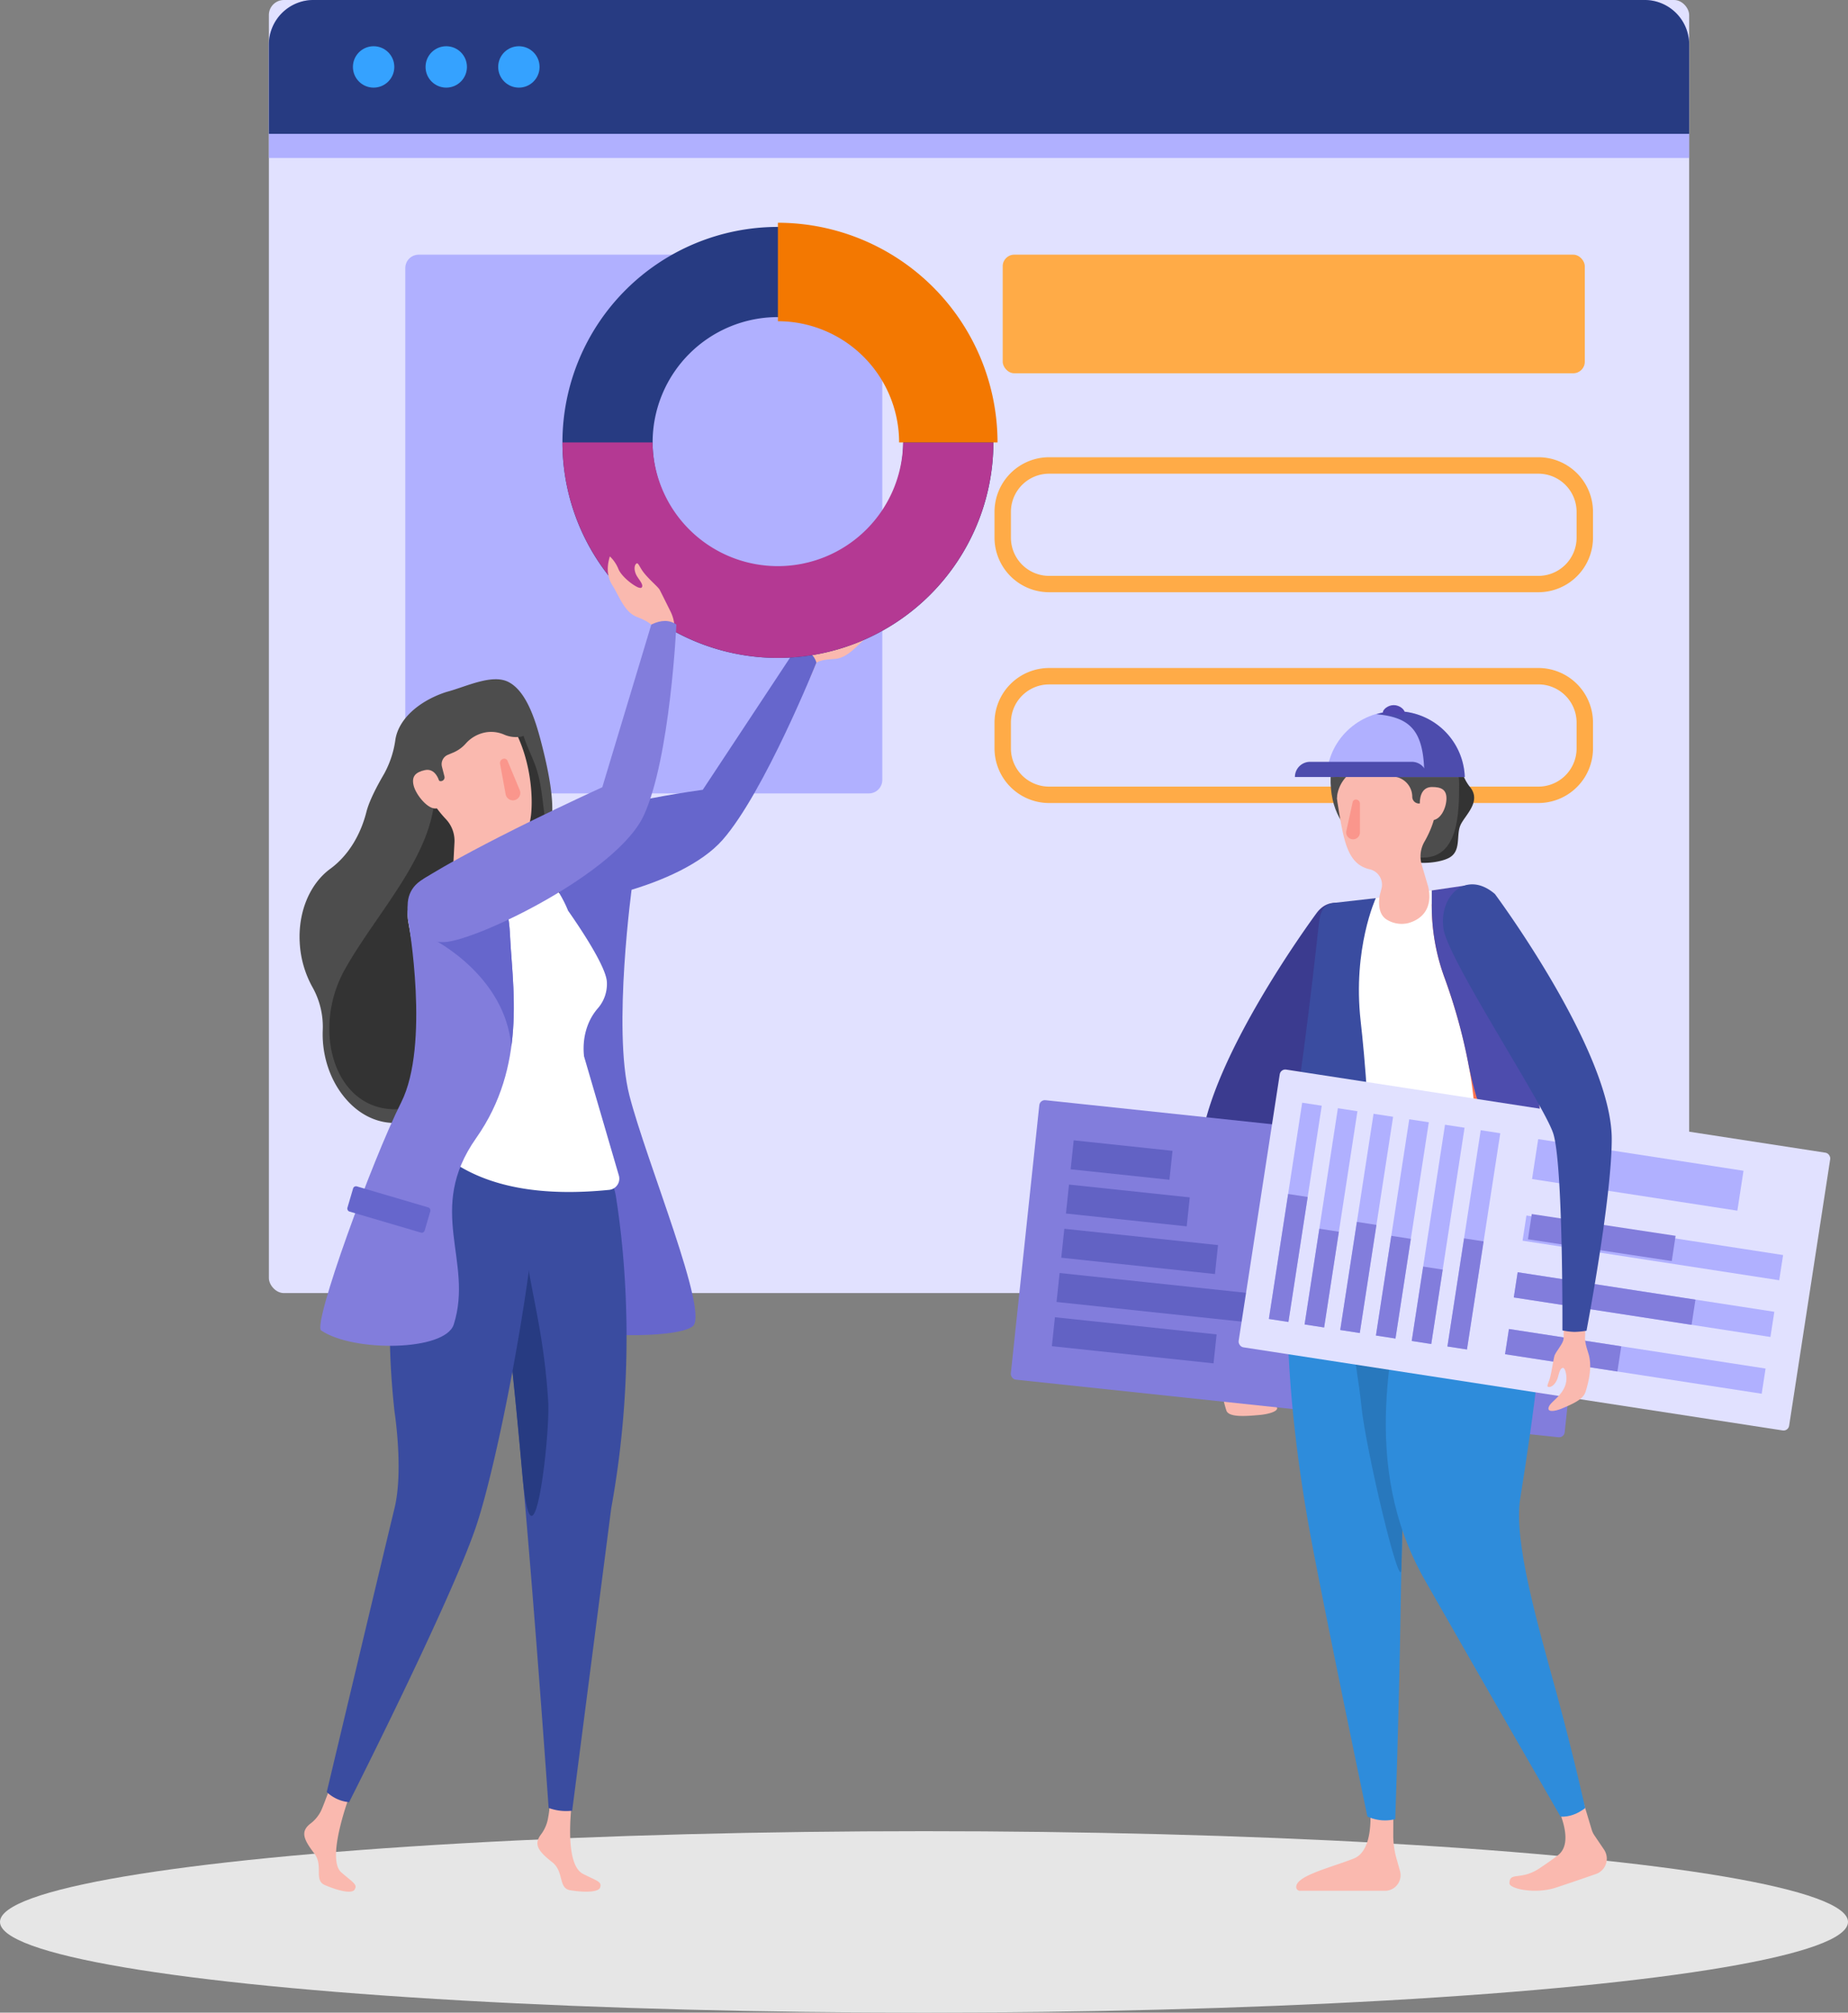
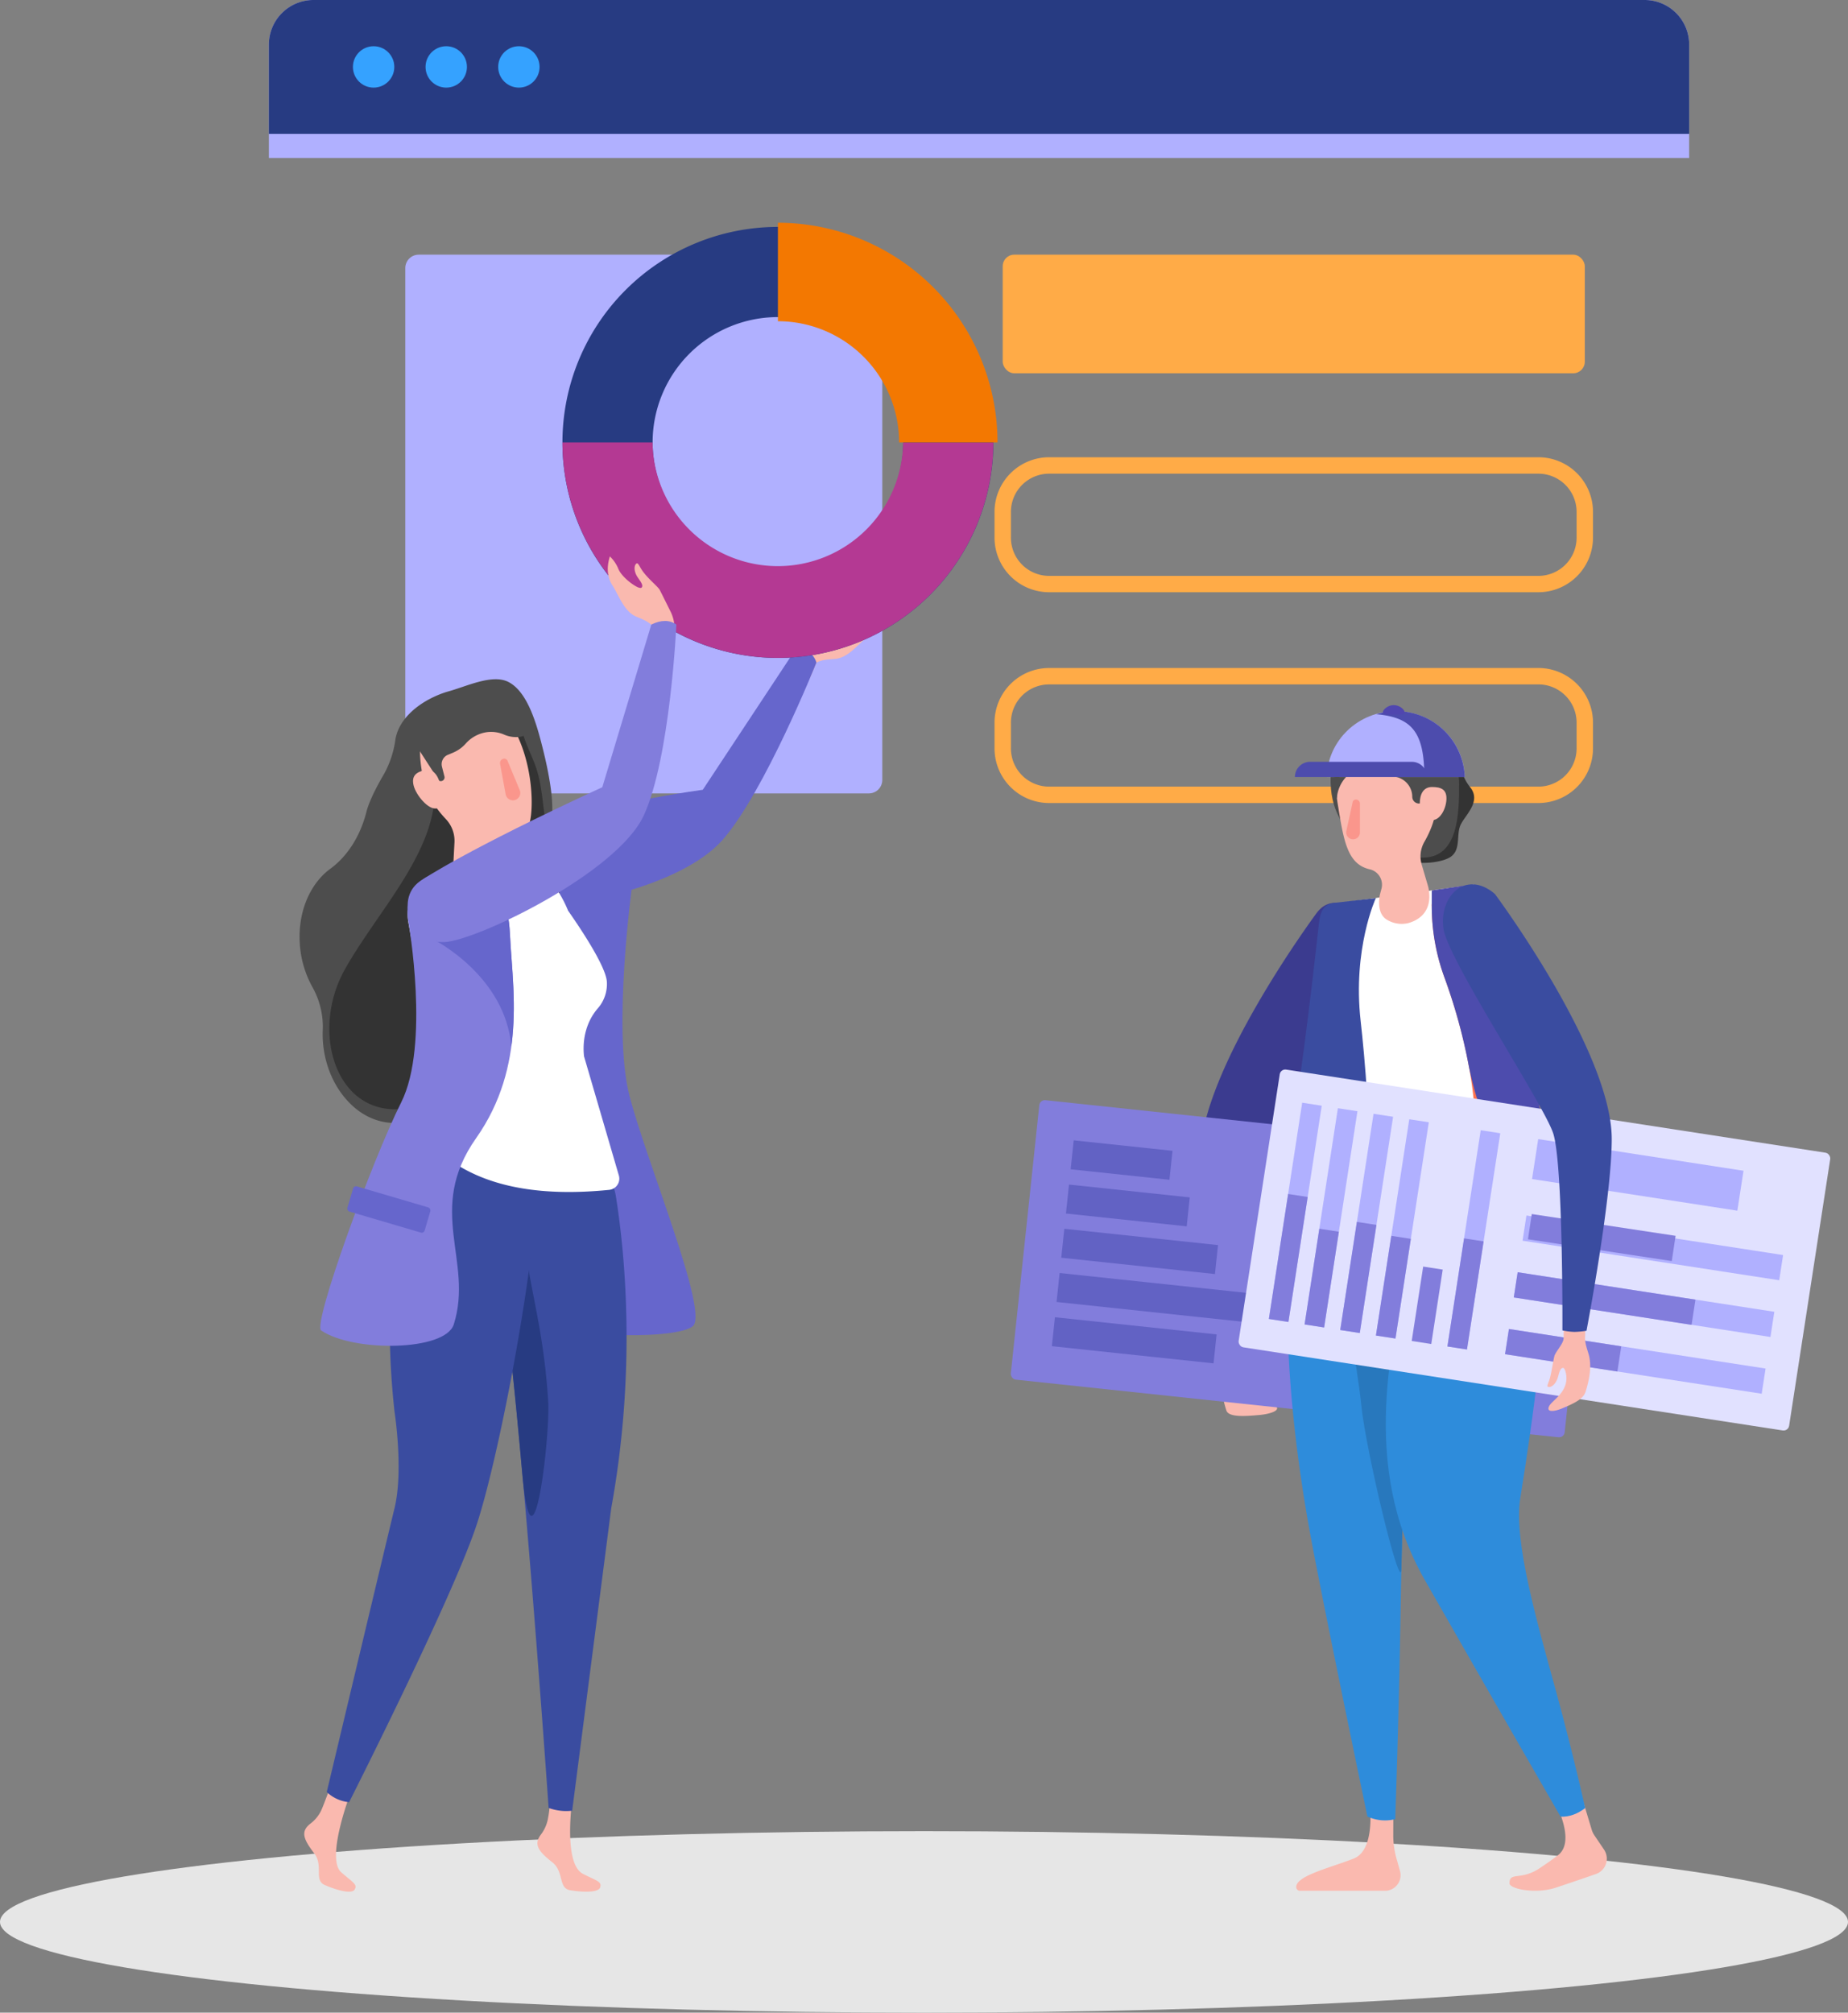
<svg xmlns="http://www.w3.org/2000/svg" viewBox="0 0 909.08 990">
  <rect x="0" y="0" width="909.08" height="990" fill="#808080" stroke="none" />
  <defs>
    <style>.cls-1{fill:#e6e6e6;}.cls-2{fill:#e1e1ff;}.cls-3{fill:#b0b0ff;}.cls-4{fill:#273b82;}.cls-5{fill:#35a2ff;}.cls-6{fill:#ffab47;}.cls-7{fill:#fab9af;}.cls-8{fill:#3b3b8f;}.cls-9{fill:#827ddc;}.cls-10{fill:#6262c4;}.cls-11{fill:#2e8cdb;}.cls-12{fill:#2878bd;}.cls-13{fill:#fff;}.cls-14{fill:#ff7350;}.cls-15{fill:#4d4cad;}.cls-16{fill:#3a4ca0;}.cls-17{fill:#ff4619;}.cls-18{fill:#333;}.cls-19{fill:#4d4d4d;}.cls-20{fill:#fa968c;}.cls-21{fill:#5046af;}.cls-22{fill:#66c;}.cls-23{fill:#b43993;}.cls-24{fill:#f37801;}</style>
  </defs>
  <title>FAQ content</title>
  <g id="Layer_2" data-name="Layer 2">
    <g id="Layer_1-2" data-name="Layer 1">
      <ellipse class="cls-1" cx="454.54" cy="945.37" rx="454.54" ry="44.63" />
-       <rect class="cls-2" x="132.27" width="698.67" height="636.05" rx="7.4" />
      <path class="cls-3" d="M830.94,77.7V21.93A21.92,21.92,0,0,0,809,0H154.2a21.93,21.93,0,0,0-21.93,21.93V77.7Z" />
      <path class="cls-4" d="M830.94,65.85V21.93A21.92,21.92,0,0,0,809,0H154.2a21.93,21.93,0,0,0-21.93,21.93V65.85Z" />
      <circle class="cls-5" cx="183.79" cy="32.92" r="10.18" />
      <circle class="cls-5" cx="219.52" cy="32.92" r="10.18" />
      <circle class="cls-5" cx="255.25" cy="32.92" r="10.18" />
      <rect class="cls-3" x="199.37" y="125.27" width="234.65" height="265" rx="6.6" />
      <rect class="cls-6" x="493.26" y="125.27" width="286.34" height="58.34" rx="5.66" />
      <path class="cls-6" d="M756.78,291.31H516.08a26.88,26.88,0,0,1-26.85-26.85v-12.7a26.89,26.89,0,0,1,26.85-26.85h240.7a26.89,26.89,0,0,1,26.86,26.85v12.7A26.88,26.88,0,0,1,756.78,291.31ZM516.08,233a18.8,18.8,0,0,0-18.78,18.78v12.7a18.8,18.8,0,0,0,18.78,18.79h240.7a18.81,18.81,0,0,0,18.79-18.79v-12.7A18.81,18.81,0,0,0,756.78,233Z" />
      <path class="cls-6" d="M756.78,395H516.08a26.89,26.89,0,0,1-26.85-26.85V355.43a26.89,26.89,0,0,1,26.85-26.85h240.7a26.89,26.89,0,0,1,26.86,26.85v12.71A26.89,26.89,0,0,1,756.78,395Zm-240.7-58.34a18.8,18.8,0,0,0-18.78,18.78v12.71a18.8,18.8,0,0,0,18.78,18.78h240.7a18.81,18.81,0,0,0,18.79-18.78V355.43a18.81,18.81,0,0,0-18.79-18.78Z" />
      <polygon class="cls-7" points="634.36 616.42 658.86 444.24 724.97 435.17 759.35 615.18 634.36 616.42" />
      <path class="cls-7" d="M685.45,883.22l-.07,19.4A42.69,42.69,0,0,0,687,914.3l1.69,6a7.68,7.68,0,0,1-7.41,9.76c-13.22,0-35.81,0-41.63,0a1.89,1.89,0,0,1-2-1.59c-.49-5.66,15.88-9.46,28.2-14.23,9.39-3.63,8.89-20.51,7.73-30.36a5.94,5.94,0,0,1,6.41-6.59h0A5.94,5.94,0,0,1,685.45,883.22Z" />
      <path class="cls-7" d="M620.56,686.12c-1-4.34-1.55-8.79-2.13-10.46a22.74,22.74,0,0,0-1.77-2.88c-.93-1.5-2.61-3.66-2.61-5.42l-.12-7.41c0-3.58-1.73-6.29-5.31-6.29h0c-3.88,0-5.64,3.3-5.19,7.15V666c.36,3.08-.71,6-1.62,9-1.85,6-.31,13.17,1.46,18.78,1.11,3.51,9.53,2.83,16.13,2.25,4.44-.38,9.7-1.78,8.74-3.77-1.48-3.11-17.68.91-15-8.63.13-.47.56-1.65,1.15-1.67,1.79-.05,2.11,3.9,3,5.83,1.2,2.71,3.09,3.81,4.25,3.52S621.28,689.21,620.56,686.12Z" />
      <path class="cls-8" d="M647.85,448.88s-57.58,77.41-57.48,120.74c.08,29.64,12.42,94.09,12.42,94.09a41.47,41.47,0,0,0,5.92.56,30.52,30.52,0,0,0,5.93-.74s-.39-82.39,4.55-97.09,52.93-84.78,53.87-100.24S657.56,436.4,647.85,448.88Z" />
      <rect class="cls-9" x="503.51" y="554.94" width="273.99" height="138.23" rx="2.75" transform="translate(1211.53 1312.26) rotate(-173.94)" />
      <rect class="cls-10" x="527.28" y="563.47" width="48.87" height="14.32" transform="translate(63.34 -55.07) rotate(6.06)" />
      <rect class="cls-10" x="524.94" y="585.8" width="59.74" height="14.32" transform="translate(65.71 -55.27) rotate(6.06)" />
      <rect class="cls-10" x="522.58" y="608.41" width="76.03" height="14.32" transform="translate(68.14 -55.76) rotate(6.06)" />
      <rect class="cls-10" x="520.22" y="631.13" width="94.29" height="14.32" transform="translate(70.57 -56.34) rotate(6.06)" />
      <rect class="cls-10" x="517.95" y="652.13" width="79.98" height="14.32" transform="translate(72.74 -55.23) rotate(6.06)" />
      <path class="cls-7" d="M776.3,877.77,783,900a10.2,10.2,0,0,0,1.31,2.77l4.74,7a8,8,0,0,1-4.31,12.15s-9.56,3.36-19.41,6.6c-10.09,3.32-22.77.55-22.77-2.12,0-5.91,5.51-1.22,14.74-7.39,3.1-2.07,6.29-4.24,9.14-6.47,8-6.24,1-22-3.86-30.93a5.45,5.45,0,0,1,3.68-7.93l2.3-.49A6.65,6.65,0,0,1,776.3,877.77Z" />
      <path class="cls-11" d="M708,618.09l-73.26-6.15s-7.37,53.32,11.14,149.83c8.68,45.26,26.78,131.75,26.78,131.75a20.71,20.71,0,0,0,13.69,1.3s1.37-38.15,2.21-79.24c.81-39.4,1-81.5,3.54-95.28C697.22,692.16,708,618.09,708,618.09Z" />
      <path class="cls-12" d="M660.05,614.06c-1.21,12.4,7.82,58.57,9.58,76.94,2,21.21,19.46,94.51,19.75,80.56.48-23.08,1.15-42.67,2.72-51.26,5.12-28.14,15.9-102.21,15.9-102.21Z" />
      <path class="cls-11" d="M692.88,619c-7.57,40.59-24.46,101.28,8.08,158.3s66.73,116.3,66.73,116.3c4.41.18,8.4-1.41,12.11-4.23,0,0-5.71-25.85-13.95-56-9.44-34.53-21.39-75.15-18-96.33,6.38-39.68,13.72-92.54,11.49-118.21S696.86,597.67,692.88,619Z" />
      <path class="cls-13" d="M631.83,612l27-167.8L725,435.17,760.5,612.35a6.08,6.08,0,0,1-4.83,7.19,422.52,422.52,0,0,1-75.22,7.21c-24.8,0-38.74-4.82-45.08-7.88A6.41,6.41,0,0,1,631.83,612Z" />
      <path class="cls-14" d="M704.32,445.62A103.67,103.67,0,0,0,710.64,481c8.08,22.23,20.2,64.25,13,101.28-10.37,53.32-23.7,74.87-6.42,87.3s50.42-8.31,51.37-15.22-6.45-91.82-14.84-128.6-31.9-89.67-31.9-89.67l-10,1.07a8.46,8.46,0,0,0-7.57,8.42Z" />
      <path class="cls-15" d="M749.55,600.11a101.91,101.91,0,0,0-10.77-30.32,166.15,166.15,0,0,1-16.58-47.14,274.47,274.47,0,0,0-11.76-42.17,101.92,101.92,0,0,1-6.12-35.05V438l18.44-2.71s22.6,53.71,31,90.5,15.8,121.68,14.84,128.6c-.64,4.65-15.9,15.57-31.06,18.41C739.46,670.2,756.22,637.12,749.55,600.11Z" />
      <path class="cls-16" d="M676.8,441.78s-11.47,24.78-7.47,60.38,13.27,144-19.13,160.38c-10.26,5.19-33.68-17.77-33.68-26.29s7.81-37,15.22-62.94c6-20.92,14-91.36,16.91-117.73.65-5.94,1.55-10.64,7.46-11.45Z" />
      <path class="cls-17" d="M631.74,573.31c1.45-5.06,3.37-13.09,5.52-22.7,11.78,5.54,23.65,10.88,35.1,16.71-25.93,3.19-39.15,33.53-41.61,57.26-2.57,9.72-2.47,20.06-.41,30.63-7.5-6.25-13.82-14.54-13.82-19C616.52,627.74,624.33,599.23,631.74,573.31Z" />
      <path class="cls-18" d="M708.38,372.9A6.44,6.44,0,0,1,718.66,377a21.7,21.7,0,0,0,4.44,10.09c6,7.29-2.72,14.07-4.75,19s.48,12.32-5.22,15.69-21.93,4.25-24.51-1.67C686.53,415.38,695.27,383.24,708.38,372.9Z" />
      <path class="cls-19" d="M654.57,382.2c-.88,32.59,27.79,39.64,45.43,39.64s17.79-22.38,17.79-36.46-13.3-33-30.94-33c-13.89,0-27,10.77-32.45,21.09C652.94,376.28,654.65,379.21,654.57,382.2Z" />
      <path class="cls-7" d="M686,365c14.75,0,20.25,10.5,20.54,29.93.1,7.27-3.17,14.48-5.81,19.09a14.41,14.41,0,0,0-1.37,11.24l3.24,11c2.2,10.17-2.63,15.75-9.76,17.78A13.88,13.88,0,0,1,682,452.23c-3.67-2.37-4-7.47-3.29-11.78l.83-3.13a7.77,7.77,0,0,0-5.57-9.68c-11.36-2.49-13-14.33-16-32.72C654.79,375.75,671.27,365,686,365Z" />
      <path class="cls-19" d="M658.25,368.39a8.75,8.75,0,0,1,8.11-8.69,16.37,16.37,0,0,0,3.32-.61l16.89-4.9c10.23,0,27.13,5.77,25,20.54l-1.81,10a9.92,9.92,0,0,1-8.53,8.08h0a3.31,3.31,0,0,1-6.5-.87,10,10,0,0,0-7.9-9.76c-5.64-1.26-11.52-4.1-17.82-2.41l-.11,0a8.64,8.64,0,0,1-10.64-8.5Z" />
      <path class="cls-7" d="M698.43,395.28c0,4.5,1.68,8.15,6,8.15s7.12-6.19,7.12-10.7-2.79-5.61-7.12-5.61S698.43,390.77,698.43,395.28Z" />
      <path class="cls-20" d="M662.31,408.74a3.38,3.38,0,0,0,3.31,4.1h0a3.38,3.38,0,0,0,3.37-3.19V395.28a2,2,0,0,0-2-2,1.63,1.63,0,0,0-1.59,1.28Z" />
      <path class="cls-3" d="M652.66,382.2c.52-18,15.5-32.37,34-32.37S720,364.24,720.56,382.2Z" />
      <path class="cls-15" d="M677.08,351.32a33.61,33.61,0,0,1,43.48,30.88h-19.9C700.66,359.91,694.39,352.88,677.08,351.32Z" />
      <path class="cls-15" d="M644.52,374.73h50A7.48,7.48,0,0,1,702,382.2h-65A7.47,7.47,0,0,1,644.52,374.73Z" />
      <path class="cls-21" d="M680.27,350.36c0,1.28,2.39,1.11,5.35,1.11s5.35.17,5.35-1.11-2.39-3.52-5.35-3.52S680.27,349.08,680.27,350.36Z" />
      <path class="cls-19" d="M662.17,382.2a17.09,17.09,0,0,0-4.52,10.24h-.14a2.13,2.13,0,0,1-2.13-2.13v-6.17a1.93,1.93,0,0,1,1.93-1.94Z" />
      <rect class="cls-2" x="617.8" y="545.79" width="273.99" height="138.23" rx="2.75" transform="translate(1407.17 1337.55) rotate(-171.24)" />
      <rect class="cls-3" x="749.23" y="607.51" width="127.74" height="12.54" transform="translate(102.93 -116.64) rotate(8.76)" />
      <rect class="cls-3" x="744.92" y="635.42" width="127.74" height="12.54" transform="translate(107.13 -115.66) rotate(8.76)" />
      <rect class="cls-3" x="740.62" y="663.34" width="127.74" height="12.54" transform="translate(111.33 -114.68) rotate(8.76)" />
      <rect class="cls-9" x="749.55" y="603.22" width="71.46" height="12.54" transform="matrix(0.99, 0.15, -0.15, 0.99, 101.95, -112.45)" />
      <rect class="cls-9" x="745.15" y="632.44" width="88.49" height="12.54" transform="translate(106.44 -112.74) rotate(8.76)" />
      <rect class="cls-9" x="741.04" y="657.87" width="55.91" height="12.54" transform="translate(110.08 -109.33) rotate(8.76)" />
      <rect class="cls-3" x="632.35" y="542.51" width="9.73" height="107.62" transform="translate(98.23 -90.08) rotate(8.76)" />
      <rect class="cls-3" x="649.91" y="545.22" width="9.73" height="107.62" transform="translate(98.85 -92.72) rotate(8.76)" />
      <rect class="cls-3" x="667.48" y="547.93" width="9.73" height="107.62" transform="translate(99.44 -95.34) rotate(8.76)" />
      <rect class="cls-3" x="685.05" y="550.63" width="9.73" height="107.62" transform="translate(100.05 -97.98) rotate(8.76)" />
-       <rect class="cls-3" x="702.61" y="553.34" width="9.73" height="107.62" transform="translate(100.7 -100.65) rotate(8.76)" />
      <rect class="cls-3" x="720.18" y="556.04" width="9.73" height="107.62" transform="translate(101.31 -103.29) rotate(8.76)" />
      <rect class="cls-9" x="628.89" y="587.67" width="9.73" height="62.2" transform="translate(101.61 -89.29) rotate(8.76)" />
      <rect class="cls-9" x="645.35" y="604.84" width="9.73" height="47.65" transform="translate(103.31 -91.68) rotate(8.76)" />
      <rect class="cls-9" x="663.38" y="601.42" width="9.73" height="53.81" transform="translate(103.44 -94.4) rotate(8.76)" />
      <rect class="cls-9" x="680.63" y="608.3" width="9.73" height="49.62" transform="translate(104.36 -96.97) rotate(8.76)" />
      <rect class="cls-9" x="697.24" y="623.52" width="9.73" height="37.03" transform="translate(105.95 -99.42) rotate(8.76)" />
      <rect class="cls-9" x="716.08" y="609.54" width="9.73" height="53.81" transform="translate(105.32 -102.35) rotate(8.76)" />
      <rect class="cls-3" x="754.6" y="567.95" width="102.19" height="19.87" transform="translate(97.38 -115.93) rotate(8.76)" />
      <path class="cls-7" d="M762.67,677c1-4.33,1.55-8.78,2.13-10.46a22.74,22.74,0,0,1,1.77-2.88c.93-1.49,2.61-3.66,2.61-5.42l.12-7.4c0-3.58,1.73-6.3,5.31-6.3h0c3.88,0,5.64,3.31,5.19,7.16v5.18c-.36,3.09.71,6,1.62,9,1.85,6,.31,13.17-1.46,18.77-1.11,3.52-5.59,5.67-11.71,8.21-3,1.25-8,2.28-6.11-1.33,1.62-3,10.63-7.48,7.93-17-.13-.47-.56-1.65-1.15-1.66-1.79-.06-2.11,3.9-3,5.83-1.19,2.71-3.09,3.8-4.25,3.52S762,680.07,762.67,677Z" />
      <path class="cls-16" d="M735.38,439.74S793,517.15,792.86,560.49c-.08,29.63-12.42,94.09-12.42,94.09a41.47,41.47,0,0,1-5.92.56,30.52,30.52,0,0,1-5.93-.74S769,572,764,557.3s-51.42-84.94-53.87-100.23C707.58,440.89,721.17,427.55,735.38,439.74Z" />
      <path class="cls-7" d="M414.31,302.2c-3.73,2.57-9,4.52-10.33,5.69-.37.31-5.1,5.06-8.41,8.41a19.07,19.07,0,0,0-5,8.86c-.59,2.37-1,4.93-.37,6.45,0,0,4.82,3.56,8.31,1.7l3.15-7.39c2.79-1.49,6-1.57,9.12-1.81,6.41-.49,11.32-7.17,16-10.93,2.92-2.36,5.52-6.33,5.65-13.08a17.9,17.9,0,0,0-5.93,4.53c-2.27,2.66-8.1,5-11.74,5.52-.5.06-1.77.08-2-.48-.72-1.67,2.91-3.45,4.42-5,2.12-2.14,2.46-4.35,1.75-5.34S417,300.37,414.31,302.2Z" />
      <path class="cls-22" d="M311,435.23s-9.79,70.8-1.4,103.53S349.11,646,340.72,652.42s-57.27,5.42-63.2-1-13.68-210.66,3.53-219.86S309.78,419.45,311,435.23Z" />
      <path class="cls-22" d="M256.9,414.78s15.62-15.92,88.82-26.3l46.08-69.76c4.67-.27,8.71,3.34,9.82,7.2,0,0-25.59,63.84-46.18,87.23s-77.62,34.64-93.29,30.79S246.16,422.12,256.9,414.78Z" />
      <path class="cls-19" d="M267,368.15c-2.82-11.25-7.24-27.75-16.88-32.69-7.92-4.06-20.4,2.11-29.59,4.65-.89.24-1.76.52-2.62.83-12.67,4.59-21.87,13.16-23.4,22.83a48.47,48.47,0,0,1-5.59,16.94c-3.42,5.84-7.3,13.22-8.67,18.65-3,11.83-9.24,21.75-17.78,28-9.94,7.28-16,21.15-15,36.74a50.47,50.47,0,0,0,6.41,21.78,39.71,39.71,0,0,1,4.88,21c-.48,13.24,4.24,27.07,14,36.44,12.32,11.84,29.59,12.07,40.92.6,5.3-5.36,6.81-14.43,6.5-24-.67-20.8,10.79-37.93,27.28-40.63.72-.12,1.4-.24,2-.38,13.48-2.84,23.82-16.27,25.44-33.13a52.28,52.28,0,0,0-1.44-18.24,68.14,68.14,0,0,1-2-25.41C272.49,393.54,270,380.13,267,368.15Z" />
      <path class="cls-18" d="M273.44,427.46a73.86,73.86,0,0,1-1.51-7.33,59.14,59.14,0,0,0-1.64-7.35c-.61-2.12-1.12-4.28-1.55-6.46-1.81-9.37-1.88-19.11-4.88-28.26-1.91-5.82-4.76-10.89-6.46-16.61a3.24,3.24,0,0,0-3.87-2.2c-4.38,1-8.69,2.09-15.91,4.08C224.11,367,214.89,379,213.77,393c-2.39,29.8-29.32,57.09-44.51,84.52-15.3,28.32-5.55,64.67,21.16,67.89,9.55,1.15,17-2.37,23-8.28a23.37,23.37,0,0,0,6.73-17.19v-.1c-.67-20.8,10.79-37.93,27.28-40.63.72-.12,1.4-.24,2-.38,13.48-2.84,23.82-16.27,25.44-33.13A52.28,52.28,0,0,0,273.44,427.46Z" />
      <path class="cls-7" d="M170.19,879.87c-2.69-3.14-7.1-2-8.68,1.81-.72,1.73-2.9,7.82-3.81,9.48a17.86,17.86,0,0,1-5.3,6.09c-4.48,3.74-3.23,7.37,2.24,14.48,4.58,6-.42,13.1,5.17,15.51,7.74,3.33,13.38,4.11,14.56,2.32,1.69-2.57-.54-3.4-6.49-8.58-6.22-5.42.34-26.94,3.36-35.7a5.52,5.52,0,0,0-1.05-5.41Z" />
      <path class="cls-7" d="M278.58,885.6a5.22,5.22,0,0,0-8.27,3.75,55.61,55.61,0,0,1-.89,5.88,18.57,18.57,0,0,1-3.44,7.31c-3.43,4.73-1.33,7.93,5.71,13.49,5.91,4.65,2.82,12.8,8.83,13.76,8.31,1.33,14,.71,14.68-1.31,1-2.91-1.36-3.17-8.4-6.74-7.35-3.72-6.66-21.92-5.88-31.15a5.52,5.52,0,0,0-2.34-5Z" />
      <path class="cls-7" d="M222.52,348.06c-15.4,3.68-18.53,16-14,36.36,1.7,7.63,6.91,14.34,10.81,18.49a15.49,15.49,0,0,1,4.24,11.4l-.65,12.25c.23,11.17,6.66,15.79,14.61,16.13a14.91,14.91,0,0,0,10.89-4.55c3.24-3.39,2.28-8.79.5-13.12L247.29,422a8.34,8.34,0,0,1,3.4-11.49c3.28-1.58,6.95-1.79,9.08-4.15s3.73-22.2-3.72-40.95C248.35,346,237.93,344.39,222.52,348.06Z" />
      <path class="cls-20" d="M255.66,388.61a3.64,3.64,0,0,1-2.69,5h0a3.64,3.64,0,0,1-4.19-2.71L246,375.72a2.15,2.15,0,0,1,1.73-2.52,1.73,1.73,0,0,1,1.92,1Z" />
-       <path class="cls-19" d="M201.87,362.31c-1.19,2.95-7.9,9.35-2.32,12.5L215.92,384a1.86,1.86,0,0,0,2.71-2.09l-1.22-4.77a5,5,0,0,1,2.9-5.85l2.86-1.2a17.29,17.29,0,0,0,6-4.4,17.11,17.11,0,0,1,10.51-5.57,16.16,16.16,0,0,1,8.51,1.31,14.6,14.6,0,0,0,8.18.91,3.06,3.06,0,0,0,2.35-2C265.69,339,216.26,326.59,201.87,362.31Z" />
+       <path class="cls-19" d="M201.87,362.31L215.92,384a1.86,1.86,0,0,0,2.71-2.09l-1.22-4.77a5,5,0,0,1,2.9-5.85l2.86-1.2a17.29,17.29,0,0,0,6-4.4,17.11,17.11,0,0,1,10.51-5.57,16.16,16.16,0,0,1,8.51,1.31,14.6,14.6,0,0,0,8.18.91,3.06,3.06,0,0,0,2.35-2C265.69,339,216.26,326.59,201.87,362.31Z" />
      <path class="cls-7" d="M216.6,386c1.13,4.7,2.43,10.64-1.7,11.62s-10.32-6.59-11.44-11.29,1.25-6.49,5.38-7.48S215.48,381.25,216.6,386Z" />
      <path class="cls-16" d="M276.73,563.68a29.82,29.82,0,0,1,26.28,25c4.69,29.75,9.87,86.2-2.33,153.18L281.47,890.66a25,25,0,0,1-11.59-1.36s-15.08-217.2-24-262.44-.82-66.14-.82-66.14Z" />
      <path class="cls-4" d="M269.67,689.35c-3.39-54.87-17.91-71.32-10.82-126.25a12.27,12.27,0,0,0,0-1.35l-13.8-1s-8.06,20.89.82,66.14c3.21,16.36,7.23,55.2,11.06,98.12C262,781.32,270.72,706.35,269.67,689.35Z" />
      <path class="cls-16" d="M234.23,559.82A33.07,33.07,0,0,0,201,583.25c-6.52,21.63-12.77,58.07-6.92,111.16,0,0,4.51,28.87,0,47.43s-33.34,139.63-33.34,139.63a18.35,18.35,0,0,0,11,5s49.74-98.23,62.33-135.26,34.51-155.45,30.09-188.87Z" />
      <path class="cls-13" d="M298.53,482.91c-.46-7.45-12.73-25.92-19.1-35,0,0-7.58-19.92-20.08-22-14.39-2.41-24-1.95-38,2.27l-5.86,1.77a21,21,0,0,0-14.6,23.76l20.74,117.11c19,13.41,45.42,17.73,78,14.47a5.56,5.56,0,0,0,4.81-7.06l-17.14-58.64c-.93-8.42,1.18-17.13,6.73-23.54A18.19,18.19,0,0,0,298.53,482.91Z" />
      <path class="cls-9" d="M250.93,460.82c1.21,24.84,8.28,63.54-16.7,99s-1.12,60.26-11,91.63c-4.2,13.29-49.5,13.69-65.23,3-4.38-3,25.15-83.95,39.37-112.23s3.56-88.54,3.56-88.54-5.53-23.11,20.46-25.53C249,425.57,250.45,450.9,250.93,460.82Z" />
      <path class="cls-22" d="M211.61,461.31c3.29,1.41,37,19.28,39.92,53.45,2.77-20.42.1-39.52-.6-53.94-.48-9.92-1.94-35.25-29.55-32.69C195.39,430.55,206.75,459.23,211.61,461.31Z" />
      <rect class="cls-22" x="171.5" y="588.48" width="39.61" height="12.91" rx="1.47" transform="translate(175.86 -29.81) rotate(16.41)" />
      <path class="cls-4" d="M382.68,323.62a106,106,0,1,1,106-106A106.14,106.14,0,0,1,382.68,323.62Zm0-167.65a61.64,61.64,0,1,0,61.64,61.64A61.71,61.71,0,0,0,382.68,156Z" />
      <path class="cls-23" d="M382.68,323.62a106.14,106.14,0,0,1-106-106H321a61.64,61.64,0,0,0,123.27,0h44.38A106.14,106.14,0,0,1,382.68,323.62Z" />
      <path class="cls-24" d="M490.71,217.61H442.3A59.69,59.69,0,0,0,382.68,158V109.57A108.16,108.16,0,0,1,490.71,217.61Z" />
      <path class="cls-7" d="M316.46,281.37c2.73,3.62,7.07,7.12,8,8.66.25.42,3.24,6.42,5.33,10.64a19.14,19.14,0,0,1,2,10c-.19,2.44-.65,5-1.69,6.23,0,0-5.7,1.86-8.42-1l-.65-8c-2.18-2.29-5.17-3.38-8.09-4.61-5.92-2.48-8.47-10.37-11.7-15.41-2-3.16-3.24-7.75-1.23-14.19a17.69,17.69,0,0,1,4.19,6.17c1.32,3.24,6.09,7.34,9.4,8.94.45.22,1.66.64,2.06.18,1.2-1.35-1.68-4.19-2.63-6.12-1.33-2.7-.95-4.9,0-5.62S314.51,278.79,316.46,281.37Z" />
      <path class="cls-9" d="M208,432.56s21.15-14.38,88.29-45.35l24.11-80c4.8-2.34,8.92-2.38,12.33,0,0,0-3,65.51-16,93.82s-82,61.58-98.14,62.39S193.17,441,208,432.56Z" />
    </g>
  </g>
</svg>